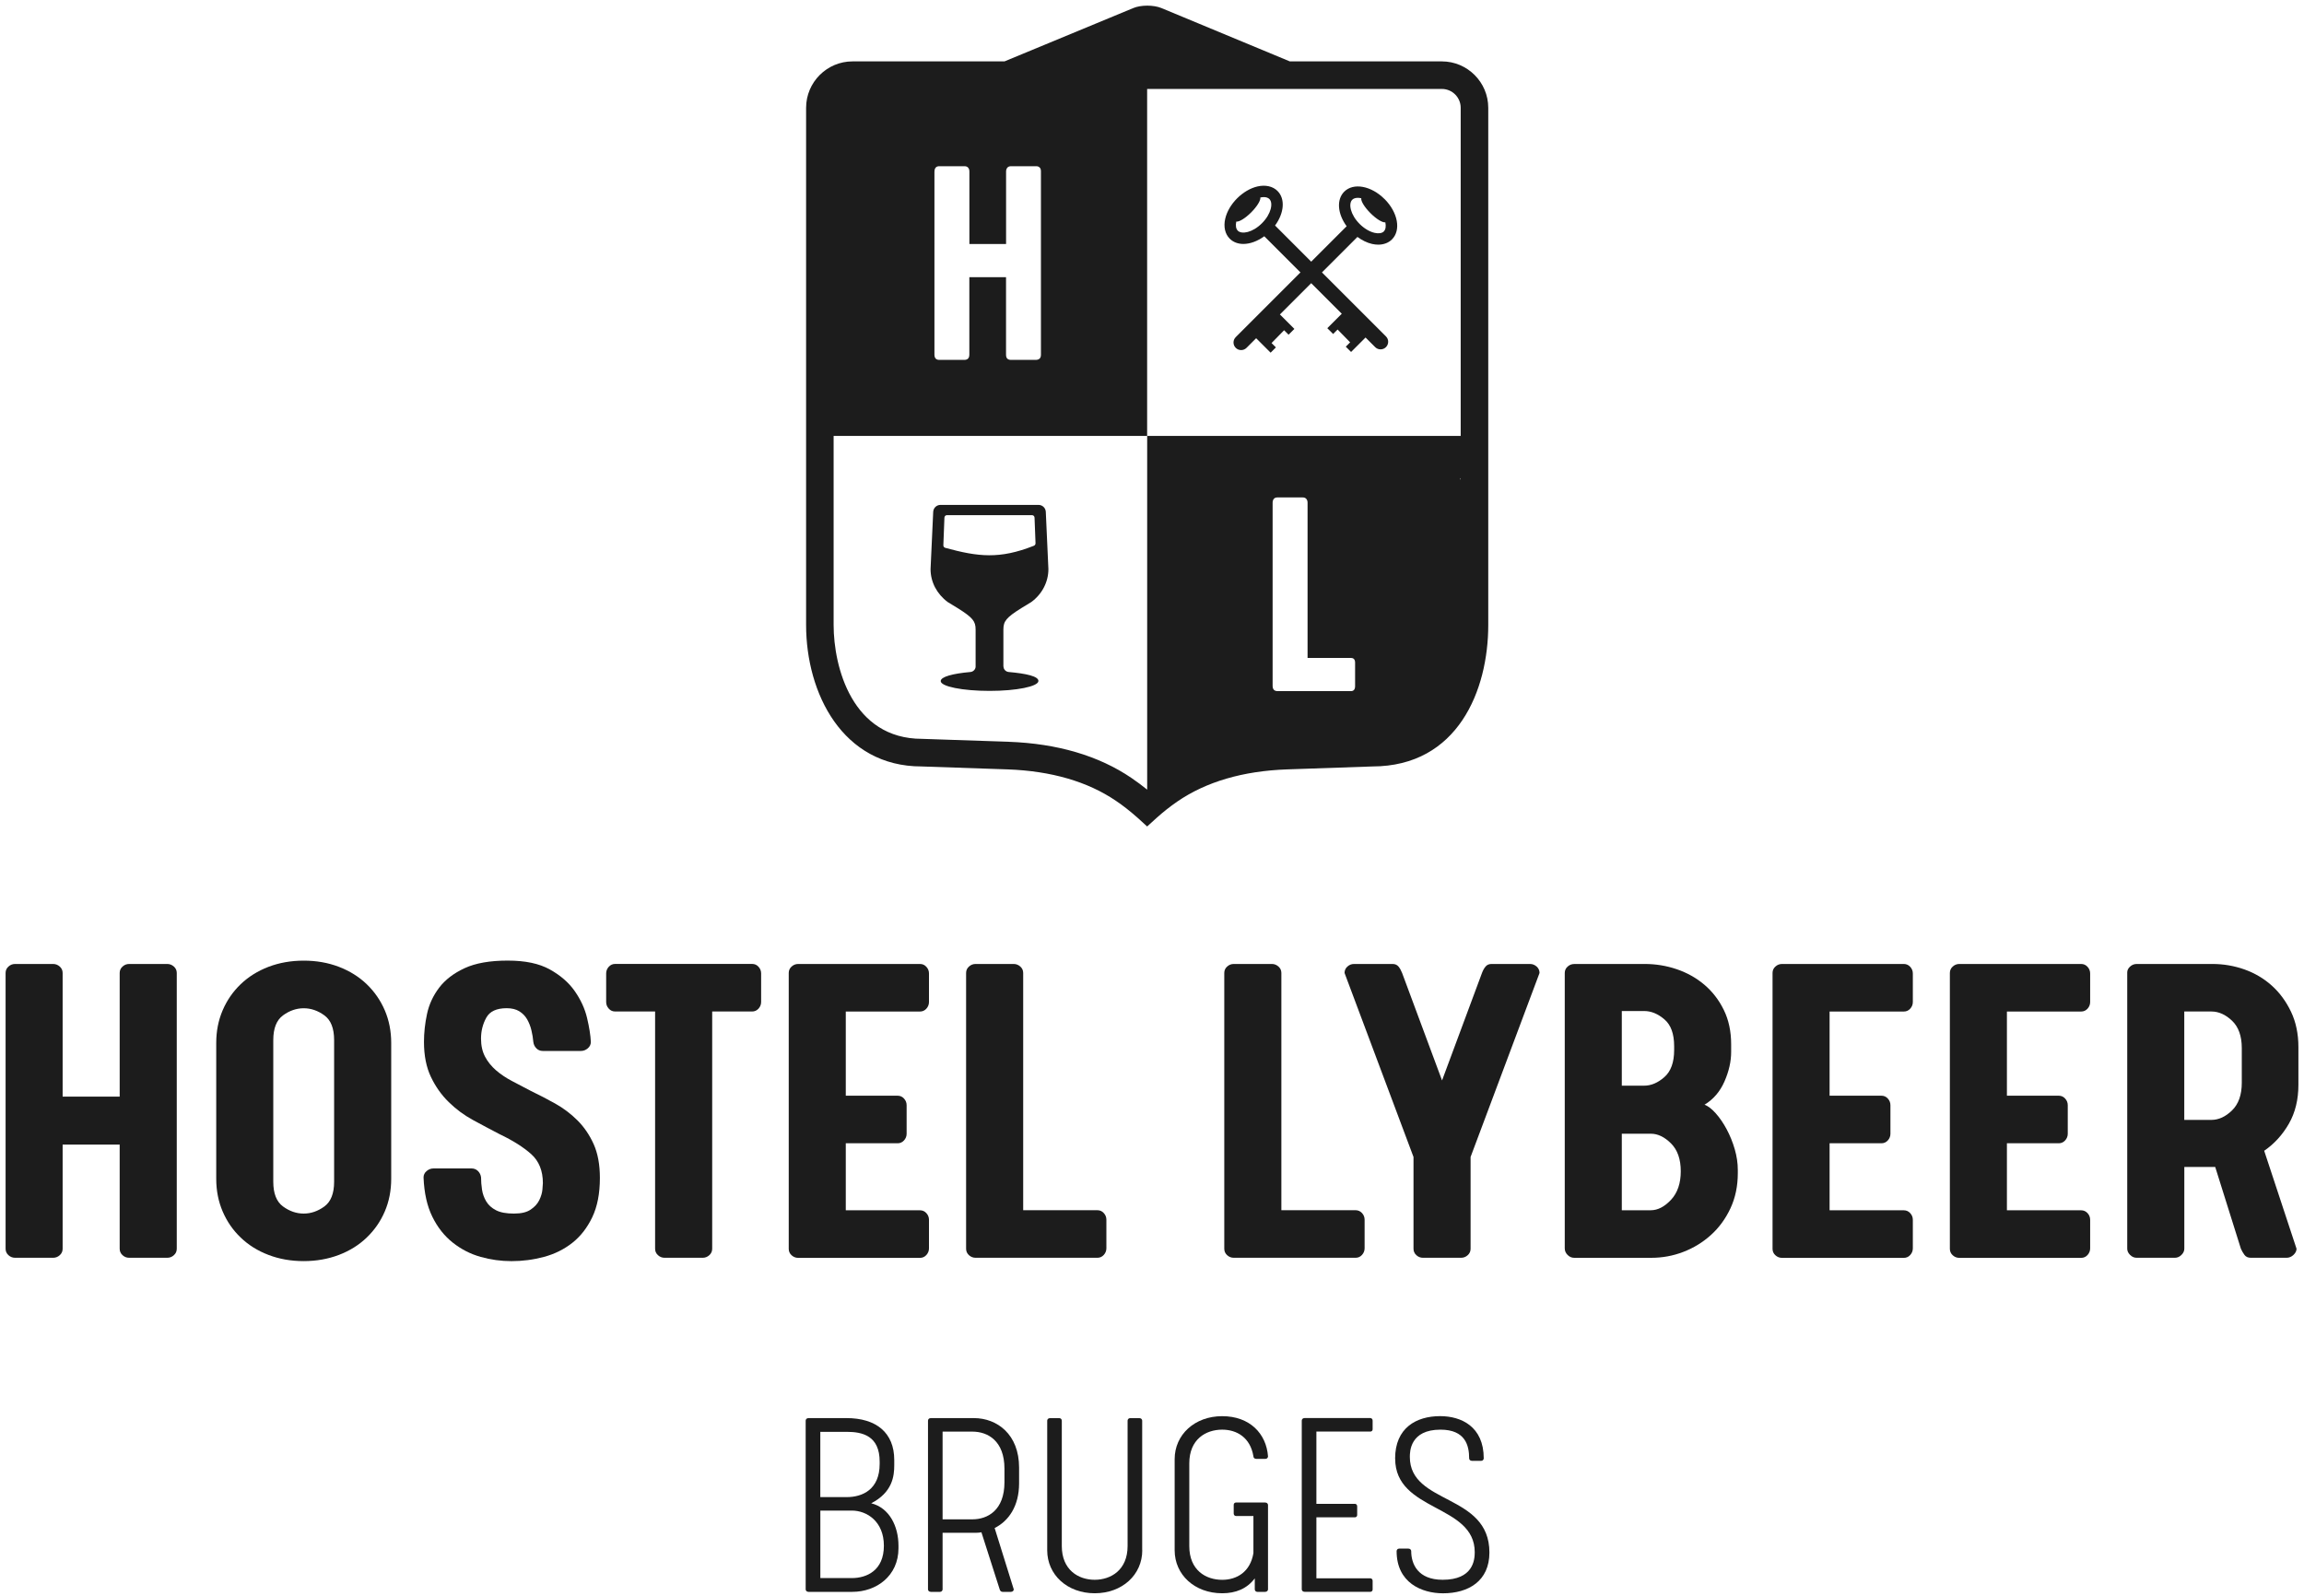
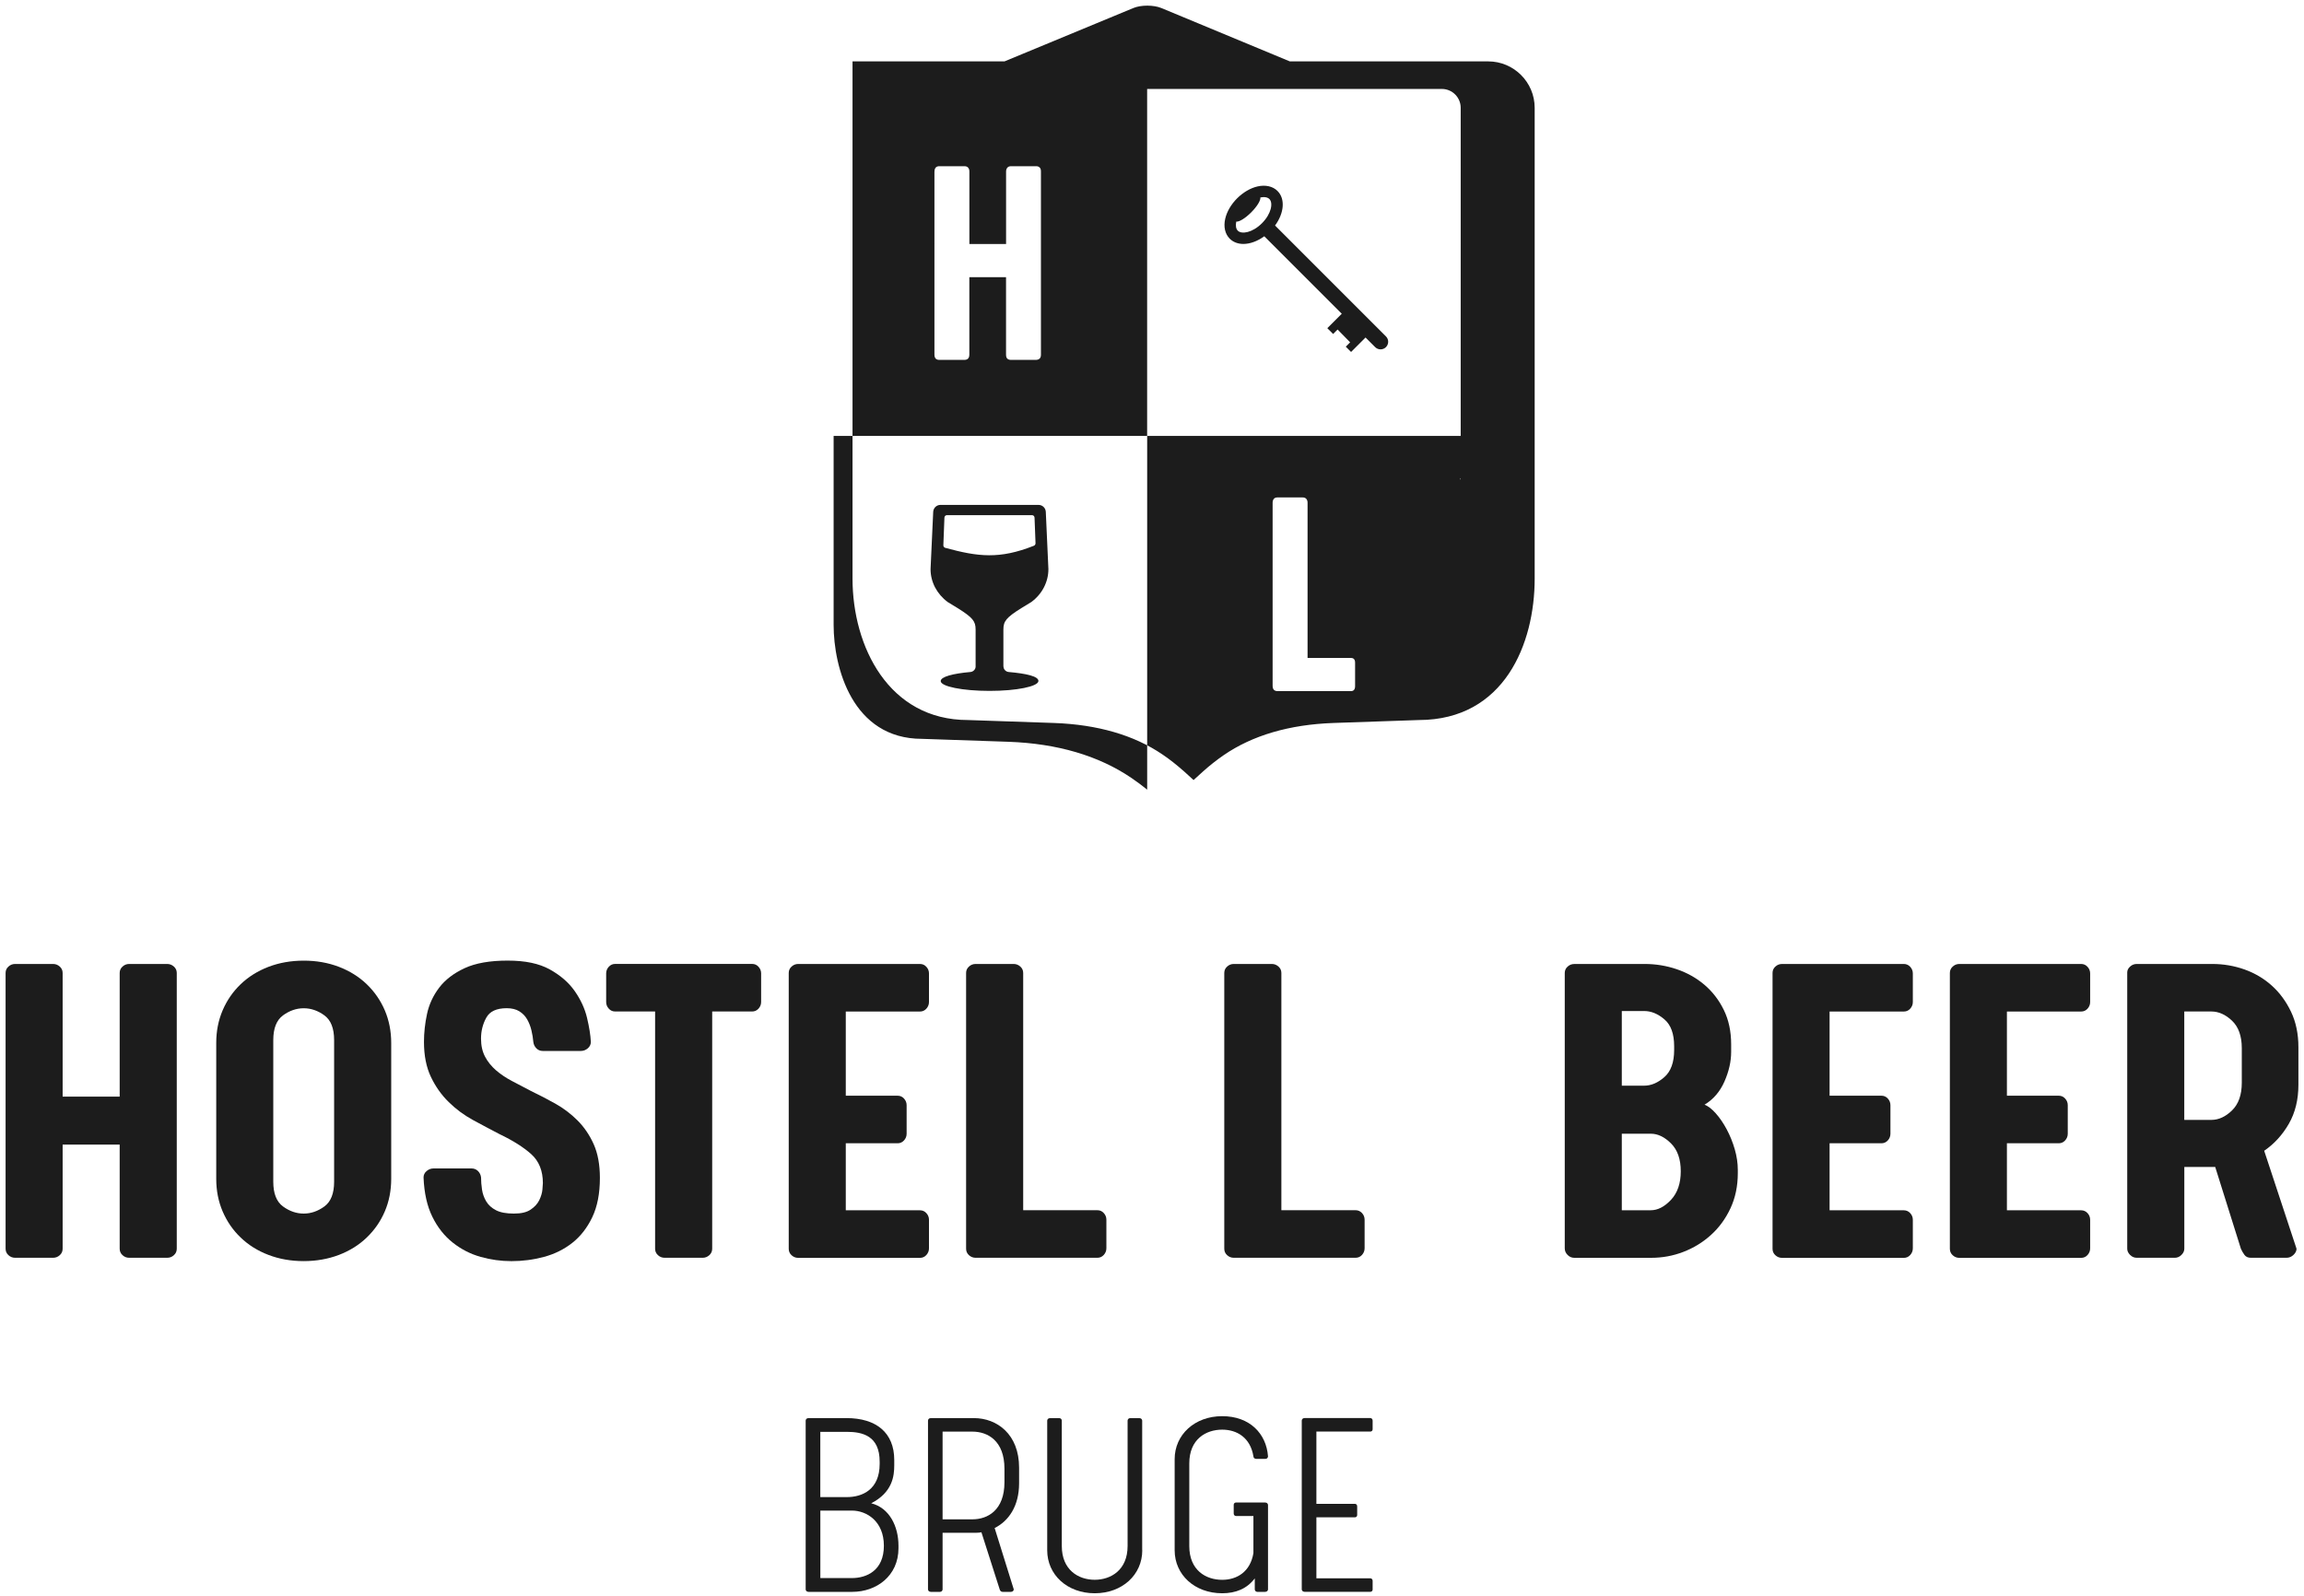
<svg xmlns="http://www.w3.org/2000/svg" id="Layer_1" data-name="Layer 1" viewBox="0 0 540 374.14">
  <defs>
    <style>
      .cls-1 {
        fill: #1c1c1c;
      }
    </style>
  </defs>
  <g>
    <path class="cls-1" d="M198.39,332.41c6.99,0,11.2,3.43,11.2,9.82v1.25c0,2.5-.4,6.33-5.4,8.9,4.22,1.05,6.39,5.34,6.39,9.95v.59c0,6.52-5.21,10.22-10.81,10.22h-10.28c-.46,0-.66-.33-.66-.59v-39.55c0-.26,.2-.59,.66-.59h8.9Zm-6.13,18.52h6.2c3.69,0,7.71-1.78,7.71-7.78v-.53c0-6.06-4.02-6.99-7.71-6.99h-6.2v15.29Zm14.9,11.4c0-5.73-4.02-8.24-7.51-8.24h-7.38v15.82h7.38c3.49,0,7.51-1.78,7.51-7.58Z" />
    <path class="cls-1" d="M230.02,359.17c-.59,.13-1.19,.13-1.78,.13h-7.32v13.25c0,.26-.2,.59-.59,.59h-2.17c-.46,0-.66-.33-.66-.59v-39.55c0-.26,.2-.59,.66-.59h10.08c5.47,0,10.61,3.82,10.61,11.6v3.69c0,5.34-2.44,8.83-5.73,10.48l4.48,14.37c0,.26-.2,.59-.66,.59h-1.98c-.4,0-.59-.33-.66-.59l-4.28-13.38Zm-9.1-3.03h6.99c3.56,0,7.51-2.11,7.51-8.7v-3.16c0-6.59-3.95-8.7-7.51-8.7h-6.99v20.56Z" />
    <path class="cls-1" d="M267.72,363.39c0,5.73-4.68,10.08-11.14,10.08s-11.14-4.35-11.14-10.08v-30.38c0-.26,.2-.59,.66-.59h2.17c.4,0,.59,.33,.59,.59v29.39c0,5.6,3.89,7.91,7.71,7.91s7.71-2.31,7.71-7.91v-29.39c0-.26,.2-.59,.59-.59h2.17c.46,0,.66,.33,.66,.59v30.38Z" />
    <path class="cls-1" d="M297.19,352.78v19.77c0,.26-.2,.59-.66,.59h-1.85c-.4,0-.59-.33-.59-.59v-2.57c-1.84,2.44-4.48,3.49-7.64,3.49-6.46,0-11.14-4.35-11.14-10.08v-21.35c0-5.73,4.68-10.08,11.14-10.08s10.35,4.09,10.74,9.42c0,.26-.2,.59-.59,.59h-2.17c-.46,0-.66-.33-.66-.59-.72-4.42-3.89-6.26-7.32-6.26-3.82,0-7.71,2.24-7.71,7.91v19.38c0,5.67,3.89,7.91,7.71,7.91,3.43,0,6.59-1.85,7.32-6.26v-8.7h-4.09c-.26,0-.53-.2-.53-.59v-2.04c0-.33,.26-.53,.53-.53h6.85c.46,0,.66,.33,.66,.59Z" />
    <path class="cls-1" d="M321.18,332.41c.26,0,.53,.2,.53,.59v2.04c0,.33-.26,.53-.53,.53h-12.65v16.94h9.03c.26,0,.53,.2,.53,.59v2.04c0,.33-.26,.53-.53,.53h-9.03v14.3h12.65c.26,0,.53,.2,.53,.59v2.04c0,.33-.26,.53-.53,.53h-15.42c-.46,0-.66-.33-.66-.59v-39.55c0-.26,.2-.59,.66-.59h15.42Z" />
-     <path class="cls-1" d="M326.98,341.9c0-7.18,4.94-9.95,10.55-9.95,4.94,0,10.22,2.44,10.22,9.89,0,.26-.2,.59-.59,.59h-2.17c-.46,0-.66-.33-.66-.59,0-2.97-.86-6.72-6.72-6.72-7.12,0-7.18,5.14-7.18,6.39,0,11.27,18.65,8.5,18.65,22.41,0,6.66-4.88,9.56-10.88,9.56-4.94,0-10.87-2.44-10.87-9.89,0-.26,.2-.59,.59-.59h2.17c.46,0,.66,.33,.66,.59,0,2.97,1.52,6.72,7.38,6.72,7.12,0,7.51-4.61,7.51-6.46,0-11.34-18.65-9.42-18.65-21.95Z" />
  </g>
  <g>
    <path class="cls-1" d="M39.2,225.96c.59,0,1.11,.21,1.56,.61,.45,.41,.67,.91,.67,1.5v64.64c0,.6-.22,1.1-.67,1.51-.45,.41-.97,.61-1.56,.61h-8.92c-.6,0-1.11-.2-1.56-.61-.45-.41-.67-.91-.67-1.51v-24.41H14.68v24.41c0,.6-.22,1.1-.67,1.51-.45,.41-.97,.61-1.56,.61H3.54c-.6,0-1.11-.2-1.56-.61-.45-.41-.67-.91-.67-1.51v-64.64c0-.59,.22-1.1,.67-1.5,.45-.41,.96-.61,1.56-.61H12.45c.59,0,1.11,.21,1.56,.61,.45,.41,.67,.91,.67,1.5v28.98h13.37v-28.98c0-.59,.22-1.1,.67-1.5,.45-.41,.96-.61,1.56-.61h8.92Z" />
    <path class="cls-1" d="M71.18,225.18c2.97,0,5.72,.48,8.25,1.45,2.52,.97,4.7,2.32,6.52,4.07,1.82,1.75,3.23,3.79,4.24,6.13,1,2.34,1.5,4.89,1.5,7.63v31.87c0,2.75-.5,5.29-1.5,7.63-1,2.34-2.42,4.38-4.24,6.13-1.82,1.75-3.99,3.1-6.52,4.07-2.53,.96-5.28,1.45-8.25,1.45s-5.72-.48-8.25-1.45c-2.53-.96-4.7-2.32-6.52-4.07-1.82-1.74-3.23-3.79-4.23-6.13s-1.5-4.88-1.5-7.63v-31.87c0-2.75,.5-5.29,1.5-7.63,1-2.34,2.41-4.38,4.23-6.13,1.82-1.74,3.99-3.1,6.52-4.07,2.53-.96,5.27-1.45,8.25-1.45Zm0,59.29c1.71,0,3.32-.56,4.85-1.67,1.52-1.11,2.28-3.05,2.28-5.79v-33.21c0-2.75-.76-4.68-2.28-5.79-1.52-1.11-3.14-1.67-4.85-1.67s-3.33,.56-4.85,1.67c-1.52,1.11-2.28,3.05-2.28,5.79v33.21c0,2.75,.76,4.68,2.28,5.79,1.52,1.11,3.14,1.67,4.85,1.67Z" />
    <path class="cls-1" d="M99.27,276c0-.59,.24-1.1,.72-1.5,.48-.41,1.02-.61,1.62-.61h8.92c.59,0,1.1,.21,1.5,.61,.41,.41,.65,.91,.72,1.5,0,.89,.07,1.84,.22,2.84,.15,1,.48,1.93,1,2.79,.52,.86,1.28,1.54,2.29,2.06,1,.52,2.4,.78,4.18,.78s3.03-.31,3.96-.95c.93-.63,1.6-1.37,2.01-2.23,.41-.85,.65-1.67,.72-2.45,.07-.78,.11-1.28,.11-1.5,0-2.9-.91-5.16-2.73-6.8-1.82-1.63-4.29-3.19-7.41-4.68-2.01-1.04-4.07-2.14-6.19-3.29-2.12-1.15-4.03-2.56-5.74-4.24-1.71-1.67-3.1-3.64-4.18-5.91-1.08-2.26-1.62-5-1.62-8.19,0-2.15,.24-4.35,.72-6.58,.48-2.23,1.43-4.27,2.84-6.13,1.41-1.86,3.4-3.38,5.96-4.57,2.56-1.19,5.92-1.78,10.09-1.78s7.37,.69,9.86,2.06c2.49,1.38,4.44,3.06,5.85,5.07,1.41,2.01,2.38,4.11,2.9,6.3,.52,2.19,.82,4.07,.89,5.63,0,.6-.24,1.1-.72,1.51-.48,.41-1.02,.61-1.62,.61h-8.92c-.6,0-1.1-.2-1.5-.61-.41-.41-.65-.91-.72-1.51-.08-.89-.22-1.8-.45-2.73-.22-.93-.56-1.78-1-2.56-.45-.78-1.06-1.41-1.84-1.89-.78-.48-1.77-.72-2.95-.72-2.38,0-3.98,.74-4.79,2.23-.82,1.49-1.23,3.12-1.23,4.9,0,1.64,.32,3.05,.95,4.24,.63,1.19,1.49,2.25,2.56,3.18,1.08,.93,2.32,1.77,3.73,2.51,1.41,.74,2.9,1.52,4.46,2.34,1.86,.89,3.75,1.88,5.68,2.95,1.93,1.08,3.68,2.4,5.24,3.96,1.56,1.56,2.82,3.42,3.79,5.57,.96,2.16,1.45,4.79,1.45,7.91,0,3.64-.6,6.71-1.78,9.19-1.19,2.49-2.75,4.5-4.68,6.02-1.93,1.52-4.14,2.62-6.63,3.29-2.49,.67-5.03,1-7.63,1-2.45,0-4.87-.33-7.24-1-2.38-.67-4.55-1.78-6.52-3.34-1.97-1.56-3.57-3.58-4.79-6.07-1.23-2.49-1.91-5.55-2.06-9.19Z" />
    <path class="cls-1" d="M153.54,237.1h-9.36c-.6,0-1.1-.22-1.5-.67-.41-.45-.61-.96-.61-1.56v-6.69c0-.59,.2-1.11,.61-1.56,.41-.45,.91-.67,1.5-.67h32.1c.59,0,1.1,.22,1.5,.67,.41,.45,.61,.97,.61,1.56v6.69c0,.6-.21,1.11-.61,1.56-.41,.45-.91,.67-1.5,.67h-9.36v55.61c0,.6-.22,1.1-.67,1.51-.45,.41-.97,.61-1.56,.61h-8.92c-.6,0-1.11-.2-1.56-.61-.45-.41-.67-.91-.67-1.51v-55.61Z" />
    <path class="cls-1" d="M184.86,228.07c0-.59,.22-1.1,.67-1.5,.45-.41,.96-.61,1.56-.61h28.53c.59,0,1.1,.22,1.5,.67,.41,.45,.61,.97,.61,1.56v6.69c0,.6-.21,1.11-.61,1.56-.41,.45-.91,.67-1.5,.67h-17.39v19.73h12.15c.59,0,1.1,.22,1.5,.67,.41,.45,.61,.97,.61,1.56v6.69c0,.6-.21,1.11-.61,1.56-.41,.45-.91,.67-1.5,.67h-12.15v15.71h17.39c.59,0,1.1,.22,1.5,.67,.41,.45,.61,.97,.61,1.56v6.69c0,.6-.21,1.11-.61,1.56-.41,.45-.91,.67-1.5,.67h-28.53c-.6,0-1.11-.2-1.56-.61-.45-.41-.67-.91-.67-1.51v-64.64Z" />
    <path class="cls-1" d="M228.66,294.83c-.6,0-1.11-.2-1.56-.61-.45-.41-.67-.91-.67-1.51v-64.64c0-.59,.22-1.1,.67-1.5,.45-.41,.96-.61,1.56-.61h8.92c.59,0,1.11,.21,1.56,.61,.45,.41,.67,.91,.67,1.5v55.61h17.39c.59,0,1.1,.22,1.5,.67,.41,.45,.61,.97,.61,1.56v6.69c0,.6-.21,1.11-.61,1.56-.41,.45-.91,.67-1.5,.67h-28.53Z" />
    <path class="cls-1" d="M289.17,294.83c-.6,0-1.11-.2-1.56-.61-.45-.41-.67-.91-.67-1.51v-64.64c0-.59,.22-1.1,.67-1.5,.45-.41,.96-.61,1.56-.61h8.92c.59,0,1.11,.21,1.56,.61,.45,.41,.67,.91,.67,1.5v55.61h17.39c.59,0,1.1,.22,1.51,.67,.41,.45,.61,.97,.61,1.56v6.69c0,.6-.21,1.11-.61,1.56-.41,.45-.91,.67-1.51,.67h-28.53Z" />
-     <path class="cls-1" d="M344.67,292.71c0,.6-.22,1.1-.67,1.51-.45,.41-.97,.61-1.56,.61h-8.92c-.6,0-1.11-.2-1.56-.61-.45-.41-.67-.91-.67-1.51v-21.51l-16.16-43.13c0-.59,.22-1.1,.67-1.5,.45-.41,.96-.61,1.56-.61h9.03c.59,0,1.06,.21,1.39,.61,.33,.41,.61,.91,.84,1.5l9.36,25.19,9.36-25.19c.22-.59,.5-1.1,.84-1.5,.33-.41,.8-.61,1.39-.61h9.03c.59,0,1.11,.21,1.56,.61,.45,.41,.67,.91,.67,1.5l-16.16,43.13v21.51Z" />
    <path class="cls-1" d="M385.46,225.96c2.6,0,5.11,.41,7.52,1.23,2.41,.82,4.57,2.02,6.46,3.62,1.89,1.6,3.42,3.57,4.57,5.91,1.15,2.34,1.73,5.03,1.73,8.08v1.78c0,2.23-.52,4.53-1.56,6.91-1.04,2.38-2.6,4.2-4.68,5.46,.82,.3,1.69,.97,2.62,2.01,.93,1.04,1.78,2.28,2.56,3.73,.78,1.45,1.41,3.01,1.9,4.68,.48,1.67,.72,3.29,.72,4.85v.78c0,3.05-.58,5.79-1.73,8.25-1.15,2.45-2.67,4.53-4.57,6.24-1.89,1.71-4.05,3.03-6.46,3.96-2.41,.93-4.92,1.39-7.52,1.39h-18.05c-.6,0-1.11-.22-1.56-.67s-.67-.96-.67-1.56v-64.53c0-.59,.22-1.1,.67-1.5,.45-.41,.96-.61,1.56-.61h16.49Zm-5.35,28.53h5.24c1.63,0,3.21-.67,4.74-2.01,1.52-1.34,2.29-3.45,2.29-6.35v-.89c0-2.9-.76-5-2.29-6.3-1.52-1.3-3.1-1.95-4.74-1.95h-5.24v17.5Zm6.8,29.2c1.63,0,3.21-.82,4.74-2.45,1.52-1.63,2.28-3.86,2.28-6.69s-.76-5-2.28-6.52c-1.52-1.52-3.1-2.28-4.74-2.28h-6.8v17.94h6.8Z" />
    <path class="cls-1" d="M415.44,228.07c0-.59,.22-1.1,.67-1.5,.45-.41,.96-.61,1.56-.61h28.53c.59,0,1.1,.22,1.51,.67,.41,.45,.61,.97,.61,1.56v6.69c0,.6-.21,1.11-.61,1.56-.41,.45-.91,.67-1.51,.67h-17.39v19.73h12.15c.59,0,1.1,.22,1.5,.67,.41,.45,.61,.97,.61,1.56v6.69c0,.6-.21,1.11-.61,1.56-.41,.45-.91,.67-1.5,.67h-12.15v15.71h17.39c.59,0,1.1,.22,1.51,.67,.41,.45,.61,.97,.61,1.56v6.69c0,.6-.21,1.11-.61,1.56-.41,.45-.91,.67-1.51,.67h-28.53c-.6,0-1.11-.2-1.56-.61-.45-.41-.67-.91-.67-1.51v-64.64Z" />
    <path class="cls-1" d="M457,228.07c0-.59,.22-1.1,.67-1.5,.45-.41,.96-.61,1.56-.61h28.53c.59,0,1.1,.22,1.51,.67,.41,.45,.61,.97,.61,1.56v6.69c0,.6-.21,1.11-.61,1.56-.41,.45-.91,.67-1.51,.67h-17.39v19.73h12.15c.59,0,1.1,.22,1.5,.67,.41,.45,.61,.97,.61,1.56v6.69c0,.6-.21,1.11-.61,1.56-.41,.45-.91,.67-1.5,.67h-12.15v15.71h17.39c.59,0,1.1,.22,1.51,.67,.41,.45,.61,.97,.61,1.56v6.69c0,.6-.21,1.11-.61,1.56-.41,.45-.91,.67-1.51,.67h-28.53c-.6,0-1.11-.2-1.56-.61-.45-.41-.67-.91-.67-1.51v-64.64Z" />
    <path class="cls-1" d="M538.69,254.26c0,3.49-.74,6.54-2.23,9.14-1.49,2.6-3.42,4.72-5.79,6.35l7.58,22.96c0,.52-.24,1-.72,1.45-.48,.45-1.02,.67-1.62,.67h-8.36c-.67,0-1.17-.22-1.5-.67s-.61-.93-.84-1.45l-6.02-19.17h-7.24v19.17c0,.52-.22,1-.67,1.45-.45,.45-.97,.67-1.56,.67h-8.92c-.6,0-1.11-.22-1.56-.67s-.67-.93-.67-1.45v-64.75c0-.52,.22-.98,.67-1.39,.45-.41,.96-.61,1.56-.61h17.72c2.6,0,5.11,.43,7.52,1.28,2.41,.86,4.55,2.12,6.41,3.79,1.86,1.67,3.36,3.72,4.51,6.13,1.15,2.41,1.73,5.18,1.73,8.3v8.8Zm-26.75,8.25h6.35c1.71,0,3.32-.74,4.85-2.23,1.52-1.49,2.28-3.64,2.28-6.46v-8.14c0-2.82-.76-4.96-2.28-6.41-1.52-1.45-3.14-2.17-4.85-2.17h-6.35v25.41Z" />
  </g>
-   <path class="cls-1" d="M337.94,14.39h-35.64l-30.09-12.5c-1.82-.75-4.79-.76-6.6,0l-30.18,12.5h-35.62c-5.99,0-10.88,4.88-10.88,10.88v121.23c0,15.97,8.5,33.16,27.06,33.16l20.19,.69c10.17,.37,18.71,2.84,25.36,7.36,1.67,1.12,3.24,2.36,5.15,4.04l2.17,1.98,2.17-1.97c1.55-1.4,3.19-2.69,4.88-3.86,6.75-4.64,15.39-7.18,25.7-7.55l20.07-.69c20.02-.04,27.13-17.88,27.13-33.16V25.27c0-5.99-4.88-10.88-10.88-10.88Zm-118.92,25.81c0-.38,.09-.68,.28-.91,.2-.23,.48-.33,.86-.33h5.87c.38,0,.67,.1,.87,.33s.3,.53,.3,.91v17h8.6v-17c0-.37,.1-.66,.3-.9,.2-.23,.48-.34,.87-.34h5.89c.32,0,.58,.09,.78,.28,.23,.19,.33,.5,.33,.92v42.99c0,.81-.42,1.21-1.24,1.21h-5.77c-.79,0-1.17-.4-1.17-1.21v-18.18h-8.6v18.14c0,.83-.39,1.25-1.17,1.25h-5.87c-.76,0-1.14-.42-1.14-1.25V40.21Zm98.58,120.61c0,.79-.32,1.19-.96,1.19h-17.22c-.76,0-1.15-.42-1.15-1.25v-42.91c0-.38,.1-.68,.29-.91s.48-.33,.86-.33h5.87c.38,0,.67,.1,.87,.33s.3,.53,.3,.91v36.39h10.18c.64,0,.96,.38,.96,1.11v5.48Zm24.75-48.43l-.11-.03,.11-.33v.36Zm0-10.2h-73.48v82.92c-1.2-.97-2.42-1.88-3.7-2.75-7.67-5.21-17.35-8.06-28.77-8.47l-20.3-.69c-16.35,0-20.72-16.78-20.72-26.7v-44.31h73.48V20.85h69.07c2.44,0,4.42,1.98,4.42,4.42V102.18Z" />
+   <path class="cls-1" d="M337.94,14.39h-35.64l-30.09-12.5c-1.82-.75-4.79-.76-6.6,0l-30.18,12.5h-35.62v121.23c0,15.97,8.5,33.16,27.06,33.16l20.19,.69c10.17,.37,18.71,2.84,25.36,7.36,1.67,1.12,3.24,2.36,5.15,4.04l2.17,1.98,2.17-1.97c1.55-1.4,3.19-2.69,4.88-3.86,6.75-4.64,15.39-7.18,25.7-7.55l20.07-.69c20.02-.04,27.13-17.88,27.13-33.16V25.27c0-5.99-4.88-10.88-10.88-10.88Zm-118.92,25.81c0-.38,.09-.68,.28-.91,.2-.23,.48-.33,.86-.33h5.87c.38,0,.67,.1,.87,.33s.3,.53,.3,.91v17h8.6v-17c0-.37,.1-.66,.3-.9,.2-.23,.48-.34,.87-.34h5.89c.32,0,.58,.09,.78,.28,.23,.19,.33,.5,.33,.92v42.99c0,.81-.42,1.21-1.24,1.21h-5.77c-.79,0-1.17-.4-1.17-1.21v-18.18h-8.6v18.14c0,.83-.39,1.25-1.17,1.25h-5.87c-.76,0-1.14-.42-1.14-1.25V40.21Zm98.58,120.61c0,.79-.32,1.19-.96,1.19h-17.22c-.76,0-1.15-.42-1.15-1.25v-42.91c0-.38,.1-.68,.29-.91s.48-.33,.86-.33h5.87c.38,0,.67,.1,.87,.33s.3,.53,.3,.91v36.39h10.18c.64,0,.96,.38,.96,1.11v5.48Zm24.75-48.43l-.11-.03,.11-.33v.36Zm0-10.2h-73.48v82.92c-1.2-.97-2.42-1.88-3.7-2.75-7.67-5.21-17.35-8.06-28.77-8.47l-20.3-.69c-16.35,0-20.72-16.78-20.72-26.7v-44.31h73.48V20.85h69.07c2.44,0,4.42,1.98,4.42,4.42V102.18Z" />
  <path class="cls-1" d="M324.83,78.85l-25.99-25.99c2.13-2.9,2.44-6.24,.57-8.1-1.1-1.1-2.8-1.48-4.67-1.06-1.67,.38-3.37,1.38-4.79,2.79-1.42,1.42-2.41,3.12-2.79,4.79-.43,1.87-.04,3.57,1.06,4.67,.83,.83,1.96,1.23,3.2,1.23,1.55,0,3.29-.63,4.9-1.8l18.16,18.16-3.39,3.39,1.36,1.36,1.05-1.05,2.94,3-1.02,1.02,1.24,1.24,3.39-3.39,2.26,2.26c.35,.35,.8,.52,1.26,.52s.91-.17,1.26-.52c.7-.7,.7-1.83,0-2.52Zm-34.73-24.79c-.43-.43-.55-1.2-.35-2.12,.64,.12,2.09-.75,3.49-2.15,1.4-1.4,2.27-2.85,2.15-3.49,.28-.06,.55-.1,.8-.1,.56,0,1.02,.15,1.32,.45,.93,.93,.45,3.49-1.74,5.68s-4.74,2.67-5.68,1.73Z" />
-   <path class="cls-1" d="M324.51,46.67c-3.14-3.14-7.3-3.9-9.46-1.74-1.86,1.87-1.55,5.21,.57,8.1l-25.99,25.99c-.7,.7-.7,1.83,0,2.52,.35,.35,.8,.52,1.26,.52s.91-.17,1.26-.52l2.26-2.26,3.39,3.39,1.24-1.24-1.02-1.02,2.94-3,1.05,1.05,1.36-1.36-3.39-3.39,18.17-18.17c1.09,.8,2.26,1.37,3.42,1.64,.5,.11,.99,.17,1.45,.17,1.28,0,2.41-.42,3.22-1.23,2.17-2.17,1.4-6.32-1.73-9.46Zm-.16,7.57c-.43,.43-1.23,.56-2.18,.34-1.17-.27-2.44-1.02-3.5-2.08-2.18-2.18-2.67-4.74-1.74-5.68,.3-.3,.76-.45,1.32-.45,.25,0,.52,.04,.8,.1-.13,.64,.75,2.09,2.15,3.49,1.4,1.4,2.84,2.27,3.49,2.15,.19,.92,.08,1.69-.35,2.12Z" />
  <path class="cls-1" d="M235.17,156.26v-8.69c0-1.96,.66-2.8,4.23-5.04,.01,0,.03,0,.04-.02,.65-.41,1.4-.86,2.26-1.38,2.54-1.86,4.02-4.71,4.02-7.73l-.61-13.42c-.04-.91-.79-1.63-1.7-1.63h-22.99c-.91,0-1.66,.72-1.7,1.63l-.62,13.42c0,1.51,.37,2.98,1.06,4.3,.7,1.32,1.71,2.5,2.97,3.43,.85,.52,1.61,.97,2.26,1.38,0,.01,.03,.02,.04,.02,3.57,2.25,4.23,3.08,4.23,5.04v8.69c0,.64-.56,1.2-1.2,1.26-4.1,.36-6.98,1.11-6.98,2.13,0,1.27,5.13,2.3,11.45,2.3s11.37-1.03,11.45-2.3c.07-1.12-2.88-1.77-6.98-2.13-.64-.06-1.2-.61-1.2-1.26Zm-13.64-27.85c-.26-.07-.45-.33-.43-.62l.25-6.45c.01-.32,.26-.58,.56-.58h20c.3,0,.55,.26,.56,.58l.23,5.98c.01,.27-.15,.52-.39,.61-8.07,3.19-13.04,2.59-20.79,.48Z" />
</svg>